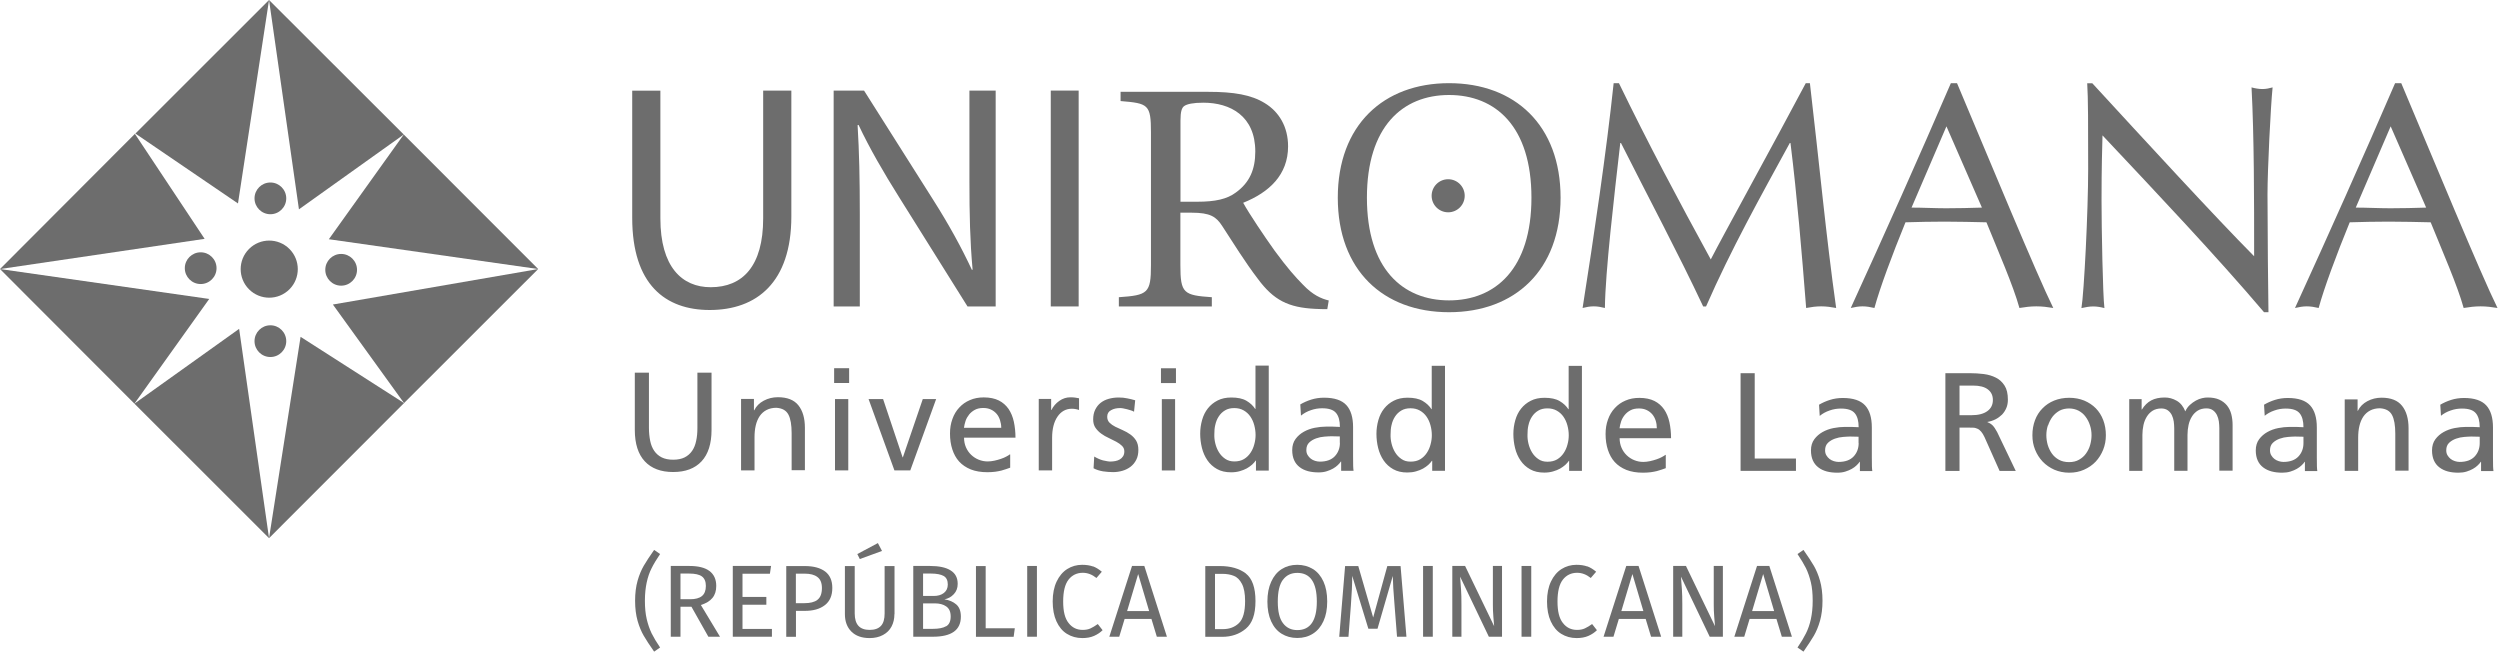
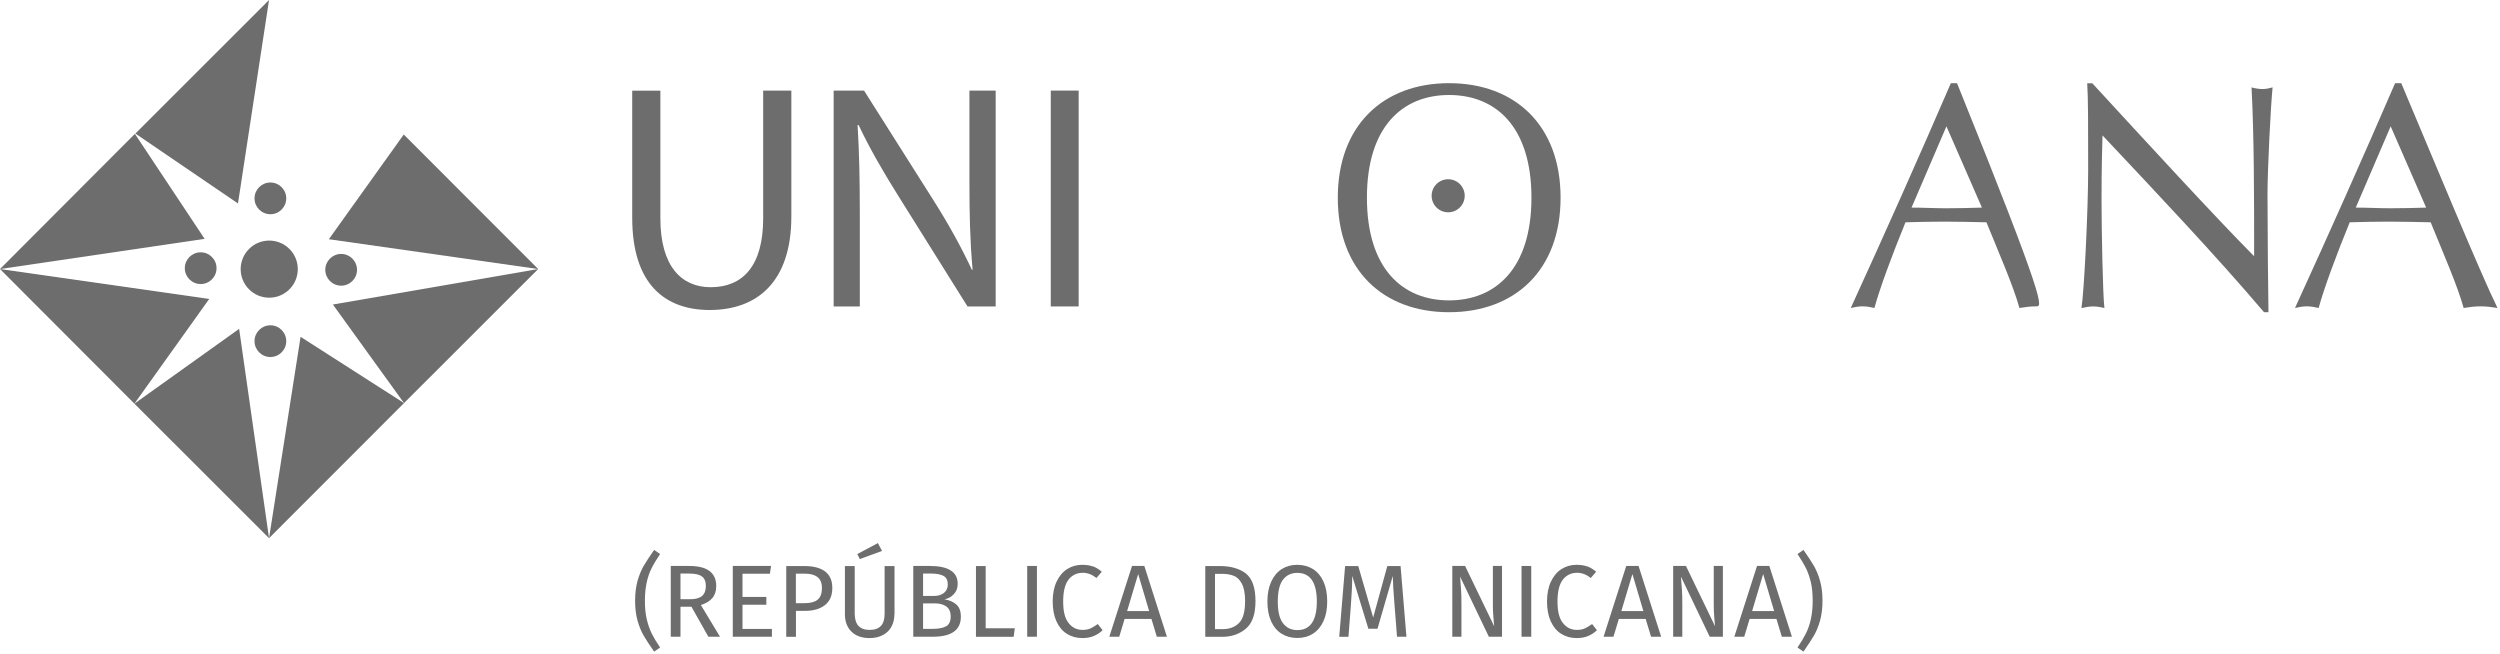
<svg xmlns="http://www.w3.org/2000/svg" width="260" height="68" viewBox="0 0 260 68" fill="none">
-   <path d="M253.86 43.24C254.14 43.01 254.48 42.82 254.87 42.69C255.26 42.55 255.65 42.49 256.04 42.49C256.74 42.49 257.22 42.65 257.49 42.98C257.76 43.3 257.89 43.79 257.89 44.43C257.62 44.41 257.37 44.4 257.16 44.4H256.42C256.07 44.4 255.69 44.44 255.27 44.52C254.86 44.6 254.48 44.74 254.14 44.93C253.8 45.12 253.51 45.37 253.28 45.68C253.05 45.99 252.93 46.38 252.93 46.84C252.93 47.25 253 47.6 253.13 47.89C253.26 48.18 253.45 48.42 253.7 48.61C253.95 48.8 254.24 48.94 254.57 49.03C254.91 49.12 255.28 49.16 255.68 49.16C255.99 49.16 256.28 49.12 256.53 49.04C256.78 48.96 257 48.87 257.19 48.76C257.38 48.65 257.55 48.53 257.68 48.4C257.82 48.27 257.92 48.15 258 48.03H258.03V48.99H259.32C259.3 48.88 259.29 48.72 259.28 48.5C259.28 48.28 259.27 47.96 259.27 47.53V44.46C259.27 43.44 259.04 42.67 258.57 42.16C258.1 41.65 257.33 41.39 256.26 41.39C255.78 41.39 255.33 41.46 254.92 41.59C254.51 41.72 254.13 41.89 253.79 42.09L253.86 43.25V43.24ZM257.89 46.09C257.89 46.64 257.71 47.11 257.36 47.48C257.01 47.85 256.49 48.04 255.8 48.04C255.64 48.04 255.48 48.01 255.32 47.96C255.15 47.91 255 47.83 254.87 47.73C254.74 47.63 254.63 47.5 254.54 47.35C254.45 47.2 254.41 47.03 254.41 46.83C254.41 46.5 254.51 46.24 254.71 46.05C254.91 45.86 255.15 45.72 255.43 45.62C255.71 45.52 256 45.46 256.29 45.44C256.58 45.42 256.82 45.4 257.01 45.4C257.16 45.4 257.3 45.4 257.45 45.41C257.6 45.41 257.74 45.42 257.89 45.42V46.09ZM243.87 48.97H245.25V45.53C245.25 45.08 245.29 44.67 245.38 44.29C245.47 43.91 245.61 43.59 245.79 43.32C245.98 43.05 246.21 42.84 246.5 42.69C246.79 42.54 247.13 42.46 247.52 42.46C248.13 42.5 248.54 42.73 248.77 43.16C249 43.59 249.11 44.24 249.11 45.11V48.95H250.49V44.54C250.49 43.54 250.26 42.76 249.81 42.2C249.36 41.64 248.65 41.36 247.68 41.36C247.15 41.36 246.66 41.48 246.21 41.72C245.76 41.96 245.43 42.29 245.22 42.72H245.19V41.54H243.85V48.96L243.87 48.97ZM235.53 43.24C235.81 43.01 236.15 42.82 236.54 42.69C236.93 42.55 237.32 42.49 237.71 42.49C238.41 42.49 238.89 42.65 239.16 42.98C239.43 43.3 239.56 43.79 239.56 44.43C239.29 44.41 239.04 44.4 238.82 44.4H238.09C237.74 44.4 237.35 44.44 236.94 44.52C236.53 44.6 236.15 44.74 235.81 44.93C235.47 45.12 235.18 45.37 234.95 45.68C234.72 45.99 234.6 46.38 234.6 46.84C234.6 47.25 234.67 47.6 234.8 47.89C234.93 48.18 235.12 48.42 235.37 48.61C235.62 48.8 235.91 48.94 236.25 49.03C236.59 49.12 236.96 49.16 237.36 49.16C237.67 49.16 237.96 49.12 238.21 49.04C238.46 48.96 238.68 48.87 238.87 48.76C239.06 48.65 239.23 48.53 239.36 48.4C239.5 48.27 239.61 48.15 239.68 48.03H239.71V48.99H241C240.98 48.88 240.97 48.72 240.96 48.5C240.96 48.28 240.95 47.96 240.95 47.53V44.46C240.95 43.44 240.72 42.67 240.25 42.16C239.78 41.65 239.01 41.39 237.93 41.39C237.45 41.39 237 41.46 236.59 41.59C236.18 41.72 235.8 41.89 235.46 42.09L235.53 43.25V43.24ZM239.56 46.09C239.56 46.64 239.38 47.11 239.03 47.48C238.68 47.85 238.16 48.04 237.47 48.04C237.31 48.04 237.15 48.01 236.99 47.96C236.82 47.91 236.67 47.83 236.54 47.73C236.41 47.63 236.3 47.5 236.21 47.35C236.12 47.2 236.08 47.03 236.08 46.83C236.08 46.5 236.18 46.24 236.38 46.05C236.58 45.86 236.82 45.72 237.1 45.62C237.38 45.52 237.67 45.46 237.96 45.44C238.25 45.42 238.49 45.4 238.68 45.4C238.83 45.4 238.97 45.4 239.12 45.41C239.27 45.41 239.41 45.42 239.56 45.42V46.09ZM221.43 48.97H222.81V45.23C222.81 44.88 222.85 44.54 222.92 44.21C222.99 43.88 223.11 43.59 223.27 43.33C223.43 43.07 223.63 42.87 223.88 42.71C224.13 42.56 224.43 42.48 224.78 42.48C225.05 42.48 225.28 42.55 225.46 42.68C225.64 42.81 225.77 42.98 225.87 43.17C225.97 43.37 226.03 43.59 226.07 43.83C226.1 44.07 226.12 44.31 226.12 44.54V48.96H227.5V45.22C227.5 44.87 227.54 44.53 227.61 44.2C227.68 43.87 227.8 43.58 227.96 43.32C228.12 43.06 228.32 42.86 228.57 42.7C228.82 42.55 229.12 42.47 229.47 42.47C229.74 42.47 229.97 42.54 230.15 42.67C230.33 42.8 230.46 42.97 230.56 43.16C230.66 43.36 230.72 43.58 230.76 43.82C230.79 44.06 230.81 44.3 230.81 44.53V48.95H232.19V44.19C232.19 43.78 232.14 43.41 232.05 43.06C231.96 42.72 231.81 42.42 231.6 42.16C231.39 41.91 231.13 41.71 230.8 41.56C230.47 41.41 230.07 41.34 229.59 41.34C229.42 41.34 229.23 41.36 229.02 41.41C228.8 41.46 228.59 41.54 228.37 41.66C228.15 41.78 227.95 41.93 227.75 42.11C227.55 42.29 227.39 42.52 227.27 42.78C227.07 42.28 226.78 41.91 226.38 41.68C225.98 41.45 225.57 41.34 225.14 41.34C224.58 41.34 224.11 41.44 223.73 41.64C223.35 41.84 223.02 42.16 222.76 42.59H222.73V41.51H221.44V48.93L221.43 48.97ZM211.65 46.77C211.84 47.24 212.1 47.65 212.44 48.01C212.78 48.36 213.18 48.64 213.65 48.85C214.12 49.05 214.63 49.16 215.2 49.16C215.77 49.16 216.27 49.06 216.74 48.85C217.21 48.64 217.61 48.37 217.95 48.01C218.28 47.66 218.54 47.24 218.73 46.77C218.92 46.3 219.01 45.8 219.01 45.26C219.01 44.7 218.92 44.18 218.74 43.7C218.56 43.22 218.3 42.81 217.97 42.47C217.64 42.13 217.23 41.86 216.76 41.66C216.29 41.47 215.77 41.37 215.2 41.37C214.63 41.37 214.1 41.47 213.63 41.66C213.16 41.85 212.76 42.12 212.42 42.47C212.08 42.81 211.82 43.22 211.64 43.7C211.46 44.18 211.37 44.7 211.37 45.26C211.37 45.82 211.46 46.3 211.65 46.77ZM213 44.24C213.11 43.91 213.26 43.61 213.46 43.34C213.66 43.08 213.91 42.87 214.19 42.71C214.48 42.56 214.81 42.48 215.18 42.48C215.55 42.48 215.87 42.56 216.17 42.71C216.46 42.87 216.71 43.07 216.9 43.34C217.1 43.6 217.25 43.9 217.36 44.24C217.47 44.57 217.52 44.92 217.52 45.27C217.52 45.6 217.47 45.93 217.38 46.26C217.29 46.59 217.14 46.89 216.95 47.16C216.76 47.43 216.52 47.64 216.22 47.81C215.93 47.98 215.58 48.06 215.18 48.06C214.78 48.06 214.42 47.98 214.12 47.81C213.83 47.65 213.58 47.43 213.39 47.16C213.2 46.89 213.06 46.59 212.96 46.26C212.87 45.93 212.82 45.6 212.82 45.27C212.82 44.92 212.87 44.58 212.98 44.24M202.32 48.98H203.79V44.47H204.67C204.87 44.47 205.04 44.47 205.21 44.48C205.37 44.48 205.52 44.53 205.66 44.59C205.8 44.65 205.92 44.75 206.04 44.89C206.16 45.03 206.28 45.22 206.39 45.46L207.96 48.98H209.64L207.7 44.93C207.53 44.62 207.38 44.39 207.24 44.25C207.1 44.11 206.92 43.99 206.7 43.91V43.88C206.99 43.83 207.27 43.74 207.53 43.61C207.79 43.48 208.01 43.31 208.21 43.12C208.4 42.92 208.55 42.69 208.66 42.43C208.77 42.17 208.82 41.88 208.82 41.57C208.82 40.96 208.71 40.47 208.48 40.11C208.25 39.75 207.96 39.47 207.58 39.28C207.21 39.09 206.78 38.96 206.31 38.9C205.83 38.84 205.34 38.81 204.83 38.81H202.32V48.98ZM203.79 40.1H205.2C205.88 40.1 206.39 40.23 206.74 40.5C207.09 40.77 207.26 41.13 207.26 41.6C207.26 42.09 207.07 42.48 206.68 42.76C206.29 43.04 205.75 43.18 205.04 43.18H203.79V40.09V40.1ZM189.27 43.24C189.55 43.01 189.89 42.82 190.28 42.69C190.67 42.55 191.06 42.49 191.45 42.49C192.15 42.49 192.63 42.65 192.9 42.98C193.17 43.3 193.3 43.79 193.3 44.43C193.03 44.41 192.78 44.4 192.57 44.4H191.83C191.48 44.4 191.1 44.44 190.68 44.52C190.27 44.6 189.89 44.74 189.55 44.93C189.21 45.12 188.92 45.37 188.69 45.68C188.46 45.99 188.34 46.38 188.34 46.84C188.34 47.25 188.41 47.6 188.54 47.89C188.67 48.18 188.86 48.42 189.11 48.61C189.35 48.8 189.65 48.94 189.98 49.03C190.32 49.12 190.69 49.16 191.09 49.16C191.4 49.16 191.69 49.12 191.93 49.04C192.18 48.96 192.4 48.87 192.59 48.76C192.78 48.65 192.95 48.53 193.08 48.4C193.22 48.27 193.32 48.15 193.4 48.03H193.43V48.99H194.72C194.7 48.88 194.69 48.72 194.68 48.5C194.68 48.28 194.67 47.96 194.67 47.53V44.46C194.67 43.44 194.44 42.67 193.97 42.16C193.5 41.65 192.73 41.39 191.65 41.39C191.17 41.39 190.72 41.46 190.31 41.59C189.9 41.72 189.52 41.89 189.18 42.09L189.25 43.25L189.27 43.24ZM193.3 46.09C193.3 46.64 193.12 47.11 192.77 47.48C192.42 47.85 191.9 48.04 191.21 48.04C191.05 48.04 190.89 48.01 190.72 47.96C190.55 47.91 190.4 47.83 190.27 47.73C190.14 47.63 190.03 47.5 189.94 47.35C189.85 47.2 189.81 47.03 189.81 46.83C189.81 46.5 189.91 46.24 190.11 46.05C190.31 45.86 190.55 45.72 190.83 45.62C191.11 45.52 191.4 45.46 191.69 45.44C191.98 45.42 192.22 45.4 192.41 45.4C192.56 45.4 192.7 45.4 192.85 45.41C193 45.41 193.14 45.42 193.29 45.42V46.07L193.3 46.09ZM181.02 48.97H186.78V47.69H182.49V38.81H181.02V48.97ZM173.21 47.3C173.12 47.37 173 47.45 172.84 47.53C172.68 47.62 172.49 47.7 172.28 47.77C172.07 47.84 171.84 47.91 171.6 47.96C171.36 48.01 171.13 48.04 170.9 48.04C170.58 48.04 170.27 47.98 169.97 47.86C169.67 47.74 169.41 47.57 169.18 47.35C168.95 47.13 168.77 46.87 168.64 46.57C168.51 46.27 168.44 45.93 168.44 45.57H173.79C173.79 44.98 173.73 44.43 173.62 43.91C173.51 43.4 173.32 42.95 173.07 42.58C172.81 42.21 172.48 41.91 172.06 41.7C171.64 41.49 171.11 41.38 170.49 41.38C169.96 41.38 169.48 41.47 169.05 41.66C168.62 41.84 168.25 42.1 167.94 42.44C167.63 42.77 167.39 43.17 167.23 43.63C167.06 44.09 166.98 44.59 166.98 45.14C166.98 45.74 167.06 46.29 167.22 46.78C167.38 47.27 167.61 47.7 167.93 48.05C168.25 48.4 168.65 48.67 169.14 48.87C169.63 49.06 170.2 49.16 170.87 49.16C171.17 49.16 171.45 49.14 171.69 49.11C171.93 49.08 172.14 49.03 172.32 48.99C172.5 48.94 172.67 48.89 172.81 48.84C172.96 48.79 173.1 48.74 173.24 48.69V47.32L173.21 47.3ZM168.43 44.55C168.46 44.31 168.52 44.07 168.6 43.82C168.68 43.58 168.81 43.36 168.97 43.16C169.13 42.96 169.33 42.8 169.57 42.67C169.81 42.54 170.1 42.48 170.45 42.48C170.74 42.48 171.01 42.53 171.24 42.64C171.48 42.75 171.67 42.9 171.83 43.08C171.99 43.27 172.11 43.49 172.19 43.74C172.27 43.99 172.31 44.26 172.31 44.54H168.43V44.55ZM163.2 48.97H164.52V38.05H163.14V42.56H163.11C162.89 42.22 162.59 41.94 162.2 41.71C161.81 41.48 161.28 41.37 160.63 41.37C160.08 41.37 159.61 41.47 159.2 41.68C158.8 41.88 158.46 42.16 158.19 42.5C157.92 42.84 157.72 43.24 157.59 43.7C157.46 44.16 157.39 44.63 157.39 45.13C157.39 45.63 157.45 46.13 157.57 46.61C157.69 47.09 157.88 47.52 158.14 47.9C158.4 48.28 158.73 48.58 159.14 48.81C159.55 49.04 160.03 49.15 160.6 49.15C160.93 49.15 161.24 49.11 161.51 49.03C161.78 48.95 162.03 48.86 162.24 48.74C162.45 48.62 162.63 48.49 162.79 48.35C162.95 48.2 163.07 48.06 163.16 47.93H163.19V48.98L163.2 48.97ZM158.96 44.22C159.03 43.89 159.15 43.6 159.32 43.34C159.49 43.08 159.7 42.87 159.97 42.71C160.23 42.55 160.55 42.47 160.93 42.47C161.31 42.47 161.63 42.55 161.91 42.71C162.19 42.87 162.42 43.08 162.6 43.34C162.78 43.6 162.92 43.9 163.01 44.24C163.1 44.57 163.15 44.92 163.15 45.27C163.15 45.58 163.11 45.9 163.02 46.22C162.94 46.54 162.81 46.84 162.63 47.11C162.45 47.38 162.23 47.6 161.95 47.77C161.67 47.94 161.33 48.02 160.94 48.02C160.55 48.02 160.25 47.93 159.98 47.74C159.72 47.56 159.5 47.33 159.33 47.05C159.16 46.77 159.04 46.47 158.96 46.14C158.88 45.81 158.85 45.5 158.86 45.21C158.86 44.87 158.88 44.54 158.96 44.21M148.96 48.96H150.28V38.04H148.9V42.55H148.87C148.65 42.21 148.35 41.93 147.96 41.7C147.57 41.47 147.04 41.36 146.39 41.36C145.84 41.36 145.37 41.46 144.96 41.67C144.56 41.87 144.22 42.15 143.95 42.49C143.68 42.83 143.48 43.23 143.35 43.69C143.22 44.15 143.15 44.62 143.15 45.12C143.15 45.62 143.21 46.12 143.33 46.6C143.45 47.08 143.64 47.51 143.9 47.89C144.16 48.27 144.49 48.57 144.9 48.8C145.31 49.03 145.79 49.14 146.36 49.14C146.69 49.14 147 49.1 147.27 49.02C147.54 48.94 147.79 48.85 148 48.73C148.21 48.61 148.39 48.48 148.55 48.34C148.71 48.19 148.83 48.05 148.92 47.92H148.95V48.97L148.96 48.96ZM144.72 44.21C144.79 43.88 144.91 43.59 145.08 43.33C145.25 43.07 145.46 42.86 145.73 42.7C145.99 42.54 146.31 42.46 146.69 42.46C147.07 42.46 147.39 42.54 147.67 42.7C147.95 42.86 148.18 43.07 148.36 43.33C148.54 43.59 148.68 43.89 148.77 44.23C148.86 44.56 148.91 44.91 148.91 45.26C148.91 45.57 148.87 45.89 148.78 46.21C148.7 46.53 148.57 46.83 148.39 47.1C148.21 47.37 147.99 47.59 147.71 47.76C147.43 47.93 147.09 48.01 146.7 48.01C146.31 48.01 146.01 47.92 145.74 47.73C145.48 47.55 145.26 47.32 145.09 47.04C144.92 46.76 144.8 46.46 144.72 46.13C144.64 45.8 144.61 45.49 144.62 45.2C144.62 44.86 144.64 44.53 144.72 44.2M135.32 43.21C135.6 42.98 135.94 42.79 136.33 42.66C136.72 42.52 137.11 42.46 137.5 42.46C138.2 42.46 138.68 42.62 138.95 42.95C139.22 43.27 139.35 43.76 139.35 44.4C139.08 44.38 138.83 44.37 138.62 44.37H137.88C137.53 44.37 137.15 44.41 136.73 44.49C136.32 44.57 135.94 44.71 135.6 44.9C135.26 45.09 134.97 45.34 134.74 45.65C134.51 45.96 134.39 46.35 134.39 46.81C134.39 47.22 134.46 47.57 134.59 47.86C134.72 48.15 134.91 48.39 135.16 48.58C135.4 48.77 135.7 48.91 136.03 49C136.37 49.09 136.74 49.13 137.14 49.13C137.45 49.13 137.74 49.09 137.98 49.01C138.23 48.93 138.45 48.84 138.64 48.73C138.83 48.62 139 48.5 139.13 48.37C139.27 48.24 139.37 48.12 139.45 48H139.48V48.96H140.77C140.75 48.85 140.74 48.69 140.73 48.47C140.73 48.25 140.72 47.93 140.72 47.5V44.43C140.72 43.41 140.49 42.64 140.02 42.13C139.55 41.62 138.78 41.36 137.7 41.36C137.22 41.36 136.77 41.43 136.36 41.56C135.95 41.69 135.57 41.86 135.23 42.06L135.3 43.22L135.32 43.21ZM139.35 46.06C139.35 46.61 139.17 47.08 138.82 47.45C138.47 47.82 137.95 48.01 137.26 48.01C137.1 48.01 136.94 47.98 136.77 47.93C136.6 47.88 136.45 47.8 136.32 47.7C136.19 47.6 136.08 47.47 135.99 47.32C135.9 47.17 135.86 47 135.86 46.8C135.86 46.47 135.96 46.21 136.16 46.02C136.36 45.83 136.6 45.69 136.88 45.59C137.16 45.49 137.45 45.43 137.74 45.41C138.03 45.39 138.27 45.37 138.46 45.37C138.61 45.37 138.75 45.37 138.9 45.38C139.05 45.38 139.19 45.39 139.34 45.39V46.04L139.35 46.06ZM130.63 48.94H131.95V38.02H130.57V42.53H130.54C130.32 42.19 130.02 41.91 129.63 41.68C129.24 41.45 128.71 41.34 128.06 41.34C127.51 41.34 127.04 41.44 126.63 41.65C126.22 41.86 125.89 42.13 125.62 42.47C125.35 42.81 125.15 43.21 125.02 43.67C124.89 44.13 124.82 44.6 124.82 45.1C124.82 45.6 124.88 46.1 125 46.58C125.12 47.06 125.31 47.49 125.57 47.87C125.83 48.25 126.16 48.55 126.57 48.78C126.98 49.01 127.46 49.12 128.03 49.12C128.36 49.12 128.67 49.08 128.94 49C129.21 48.92 129.46 48.83 129.67 48.71C129.88 48.59 130.06 48.46 130.22 48.32C130.38 48.18 130.5 48.03 130.59 47.9H130.62V48.95L130.63 48.94ZM126.39 44.19C126.46 43.86 126.58 43.57 126.75 43.31C126.92 43.05 127.13 42.84 127.4 42.68C127.66 42.52 127.98 42.44 128.36 42.44C128.74 42.44 129.06 42.52 129.34 42.68C129.62 42.84 129.85 43.05 130.03 43.31C130.21 43.57 130.35 43.87 130.44 44.21C130.53 44.55 130.58 44.89 130.58 45.24C130.58 45.55 130.54 45.87 130.45 46.19C130.37 46.51 130.24 46.81 130.06 47.08C129.88 47.35 129.66 47.57 129.38 47.74C129.1 47.91 128.77 47.99 128.37 47.99C128 47.99 127.68 47.9 127.41 47.71C127.15 47.53 126.93 47.3 126.76 47.02C126.59 46.74 126.47 46.44 126.39 46.11C126.31 45.78 126.28 45.47 126.29 45.18C126.29 44.84 126.31 44.51 126.39 44.18M120.83 48.93H122.21V41.51H120.83V48.93ZM122.3 38.3H120.74V39.84H122.3V38.3ZM113.71 48.69C114.02 48.86 114.36 48.96 114.71 49.02C115.06 49.07 115.42 49.1 115.77 49.1C116.1 49.1 116.43 49.05 116.74 48.96C117.05 48.87 117.33 48.73 117.58 48.54C117.83 48.35 118.02 48.11 118.17 47.82C118.32 47.53 118.39 47.18 118.39 46.79C118.39 46.4 118.31 46.07 118.15 45.81C117.99 45.56 117.79 45.35 117.55 45.18C117.31 45.01 117.05 44.86 116.77 44.74C116.49 44.62 116.23 44.5 115.99 44.38C115.75 44.26 115.55 44.12 115.39 43.96C115.23 43.8 115.15 43.59 115.15 43.34C115.15 43.03 115.28 42.8 115.55 42.66C115.81 42.51 116.12 42.44 116.48 42.44C116.56 42.44 116.66 42.44 116.8 42.47C116.93 42.49 117.07 42.52 117.21 42.56C117.35 42.6 117.49 42.64 117.62 42.68C117.75 42.72 117.86 42.77 117.94 42.82L118.06 41.63C117.79 41.55 117.51 41.48 117.24 41.43C116.97 41.37 116.67 41.34 116.34 41.34C115.97 41.34 115.62 41.39 115.3 41.48C114.98 41.57 114.7 41.71 114.46 41.9C114.22 42.09 114.04 42.33 113.9 42.61C113.76 42.9 113.69 43.23 113.69 43.62C113.69 43.97 113.77 44.26 113.93 44.49C114.09 44.72 114.29 44.93 114.53 45.1C114.77 45.27 115.03 45.43 115.31 45.55C115.59 45.68 115.85 45.81 116.09 45.94C116.33 46.07 116.53 46.21 116.69 46.37C116.85 46.53 116.93 46.71 116.93 46.94C116.93 47.14 116.89 47.31 116.8 47.45C116.71 47.59 116.6 47.7 116.46 47.78C116.32 47.86 116.17 47.92 116 47.95C115.83 47.98 115.67 48 115.52 48C115.42 48 115.3 48 115.16 47.97C115.02 47.95 114.87 47.92 114.71 47.88C114.55 47.84 114.4 47.78 114.24 47.71C114.08 47.64 113.94 47.56 113.8 47.48L113.73 48.7L113.71 48.69ZM108.04 48.92H109.42V45.54C109.42 44.61 109.61 43.87 109.98 43.33C110.35 42.79 110.85 42.51 111.46 42.51C111.58 42.51 111.7 42.51 111.83 42.54C111.96 42.56 112.09 42.59 112.22 42.64V41.42C112.07 41.39 111.94 41.37 111.81 41.35C111.68 41.33 111.52 41.32 111.31 41.32C110.91 41.32 110.53 41.44 110.17 41.69C109.81 41.94 109.54 42.26 109.35 42.64H109.32V41.49H108.03V48.91L108.04 48.92ZM105.03 47.25C104.94 47.32 104.82 47.4 104.66 47.48C104.5 47.57 104.31 47.65 104.1 47.72C103.89 47.79 103.66 47.86 103.42 47.91C103.18 47.96 102.95 47.99 102.72 47.99C102.4 47.99 102.09 47.93 101.79 47.81C101.49 47.69 101.23 47.52 101 47.3C100.77 47.08 100.59 46.82 100.46 46.52C100.33 46.22 100.26 45.88 100.26 45.52H105.61C105.61 44.93 105.55 44.38 105.44 43.86C105.33 43.35 105.14 42.9 104.89 42.53C104.63 42.16 104.3 41.86 103.88 41.65C103.46 41.44 102.93 41.33 102.31 41.33C101.78 41.33 101.3 41.42 100.87 41.61C100.44 41.79 100.07 42.05 99.76 42.39C99.45 42.72 99.21 43.12 99.05 43.58C98.88 44.04 98.8 44.54 98.8 45.09C98.8 45.69 98.88 46.24 99.04 46.73C99.2 47.22 99.43 47.65 99.75 48C100.07 48.35 100.47 48.62 100.96 48.82C101.44 49.01 102.02 49.11 102.69 49.11C102.99 49.11 103.27 49.09 103.51 49.06C103.75 49.03 103.96 48.98 104.14 48.94C104.32 48.89 104.49 48.84 104.63 48.79C104.78 48.74 104.92 48.69 105.06 48.64V47.27L105.03 47.25ZM100.25 44.5C100.28 44.26 100.34 44.02 100.42 43.77C100.5 43.53 100.63 43.31 100.79 43.11C100.95 42.91 101.15 42.75 101.39 42.62C101.63 42.49 101.92 42.43 102.26 42.43C102.55 42.43 102.82 42.48 103.05 42.59C103.29 42.7 103.48 42.85 103.64 43.03C103.8 43.21 103.92 43.44 104 43.69C104.08 43.94 104.13 44.21 104.13 44.49H100.25V44.5ZM95.97 41.5L93.9 47.56H93.87L91.84 41.5H90.33L93.02 48.92H94.67L97.36 41.5H95.97ZM86.84 48.92H88.22V41.5H86.84V48.92ZM88.31 38.29H86.75V39.83H88.31V38.29ZM77.09 48.92H78.47V45.48C78.47 45.03 78.51 44.62 78.6 44.24C78.69 43.86 78.83 43.54 79.01 43.27C79.2 43 79.43 42.79 79.72 42.64C80.01 42.49 80.35 42.41 80.74 42.41C81.35 42.45 81.76 42.68 81.99 43.11C82.22 43.54 82.33 44.19 82.33 45.06V48.9H83.71V44.49C83.71 43.49 83.48 42.71 83.03 42.15C82.58 41.59 81.87 41.31 80.9 41.31C80.37 41.31 79.88 41.43 79.43 41.67C78.98 41.91 78.65 42.24 78.44 42.67H78.41V41.49H77.07V48.91L77.09 48.92ZM74 38.76H72.53V44.52C72.53 45.01 72.49 45.45 72.4 45.85C72.32 46.25 72.18 46.6 71.98 46.89C71.78 47.18 71.52 47.41 71.2 47.57C70.88 47.73 70.48 47.81 70.01 47.81C69.54 47.81 69.14 47.73 68.82 47.57C68.5 47.41 68.24 47.18 68.04 46.89C67.84 46.6 67.7 46.25 67.62 45.85C67.54 45.45 67.49 45 67.49 44.52V38.76H66.02V44.71C66.02 46.15 66.37 47.24 67.06 47.98C67.75 48.72 68.73 49.09 70.01 49.09C71.29 49.09 72.27 48.72 72.96 47.98C73.65 47.24 74 46.15 74 44.71V38.76Z" fill="#6D6D6D" />
  <path d="M68.68 9.42V22.71C68.68 27.74 70.91 29.87 73.91 29.87C77.24 29.87 79.37 27.67 79.37 22.71V9.42H82.3V22.51C82.3 29.4 78.67 32.24 73.81 32.24C69.21 32.24 65.75 29.61 65.75 22.65V9.43H68.68V9.42Z" fill="#6D6D6D" />
  <path d="M86.7 31.87V9.42H89.86L97.05 20.78C98.72 23.41 100.01 25.78 101.08 28.07L101.15 28.04C100.88 25.04 100.82 22.31 100.82 18.81V9.42H103.55V31.87H100.62L93.49 20.48C91.92 17.98 90.43 15.42 89.29 12.99L89.19 13.02C89.36 15.85 89.42 18.55 89.42 22.28V31.87H86.69H86.7Z" fill="#6D6D6D" />
  <path d="M112.18 9.42V31.87H109.28V9.42H112.18Z" fill="#6D6D6D" />
-   <path d="M138.05 32.15C137.61 32.15 137.2 32.15 136.76 32.12C134 31.98 132.46 31.23 130.81 28.99C129.52 27.31 128.2 25.18 127.1 23.49C126.48 22.53 125.85 22.12 123.94 22.12H122.76V27.58C122.76 30.5 123.09 30.71 126.03 30.91V31.87H116.36V30.91C119.37 30.7 119.7 30.5 119.7 27.58V13.77C119.7 10.85 119.41 10.75 116.54 10.51V9.55H125.65C128.33 9.55 130.13 9.86 131.53 10.72C133 11.61 133.96 13.16 133.96 15.22C133.96 18.17 132.01 20 129.29 21.09C129.91 22.22 131.46 24.53 132.56 26.07C133.88 27.86 134.66 28.75 135.54 29.64C136.53 30.67 137.38 31.05 138.19 31.25L138.04 32.14L138.05 32.15ZM124.52 20.98C126.39 20.98 127.61 20.71 128.53 20.02C129.96 18.99 130.55 17.62 130.55 15.76C130.55 12.05 127.94 10.68 125.15 10.68C124.08 10.68 123.46 10.82 123.17 11.02C122.91 11.19 122.77 11.6 122.77 12.53V20.98H124.53H124.52Z" fill="#6D6D6D" />
  <path d="M150.7 8.65C157.54 8.65 162.3 13.01 162.3 20.56C162.3 28.11 157.54 32.47 150.7 32.47C143.86 32.47 139.13 28.11 139.13 20.56C139.13 13.01 143.89 8.65 150.7 8.65ZM150.7 9.88C145.87 9.88 142.16 13.17 142.16 20.56C142.16 27.95 145.87 31.24 150.7 31.24C155.53 31.24 159.27 27.95 159.27 20.56C159.27 13.17 155.56 9.88 150.7 9.88Z" fill="#6D6D6D" />
-   <path d="M168.37 8.65C171.4 14.9 174.52 20.76 177.92 26.98C179.25 24.39 184.54 14.81 187.8 8.65H188.23C189.23 17.16 189.89 24.42 190.96 32.03C190.43 31.93 189.93 31.86 189.4 31.86C188.87 31.86 188.37 31.93 187.84 32.03C187.37 26.08 186.91 20.55 186.21 14.87H186.14C183.11 20.42 180.05 25.88 177.43 31.87H177.13C174.54 26.35 171.48 20.63 168.58 14.87H168.51C167.88 20.36 166.95 28.27 166.91 32.03C166.51 31.93 166.15 31.86 165.75 31.86C165.35 31.86 164.98 31.93 164.59 32.03C165.75 24.68 167.08 15.7 167.82 8.65H168.39H168.37Z" fill="#6D6D6D" />
-   <path d="M203.53 8.65C206.79 16.37 211.78 28.47 213.54 32.03C212.94 31.93 212.38 31.86 211.78 31.86C211.18 31.86 210.62 31.93 210.02 32.03C209.39 29.73 207.79 26.08 206.59 23.12C205.16 23.09 203.7 23.05 202.23 23.05C200.87 23.05 199.54 23.08 198.17 23.12C196.77 26.55 195.51 29.94 194.94 32.03C194.51 31.93 194.11 31.86 193.71 31.86C193.31 31.86 192.91 31.93 192.48 32.03C196.04 24.25 199.5 16.5 202.89 8.65H203.53ZM202.43 13.14L198.8 21.59C199.96 21.59 201.23 21.66 202.39 21.66C203.62 21.66 204.88 21.63 206.12 21.59L202.43 13.14Z" fill="#6D6D6D" />
+   <path d="M203.53 8.65C212.94 31.93 212.38 31.86 211.78 31.86C211.18 31.86 210.62 31.93 210.02 32.03C209.39 29.73 207.79 26.08 206.59 23.12C205.16 23.09 203.7 23.05 202.23 23.05C200.87 23.05 199.54 23.08 198.17 23.12C196.77 26.55 195.51 29.94 194.94 32.03C194.51 31.93 194.11 31.86 193.71 31.86C193.31 31.86 192.91 31.93 192.48 32.03C196.04 24.25 199.5 16.5 202.89 8.65H203.53ZM202.43 13.14L198.8 21.59C199.96 21.59 201.23 21.66 202.39 21.66C203.62 21.66 204.88 21.63 206.12 21.59L202.43 13.14Z" fill="#6D6D6D" />
  <path d="M235.46 32.47C230.4 26.52 224.35 20.13 218.66 14.08C218.63 15.31 218.56 17.31 218.56 20.83C218.56 23.69 218.69 30.71 218.86 32.04C218.49 31.94 218.09 31.87 217.7 31.87C217.31 31.87 216.9 31.94 216.47 32.04C216.74 30.48 217.17 21.96 217.17 17.57C217.17 13.18 217.17 10.15 217.07 8.66H217.6C223.02 14.55 230.37 22.56 234.43 26.65C234.43 20.7 234.43 14.21 234.16 9.09C234.53 9.19 234.93 9.26 235.29 9.26C235.65 9.26 235.99 9.19 236.35 9.09C236.15 11.05 235.82 17.64 235.82 20.23C235.82 23.62 235.89 30.97 235.92 32.47H235.45H235.46Z" fill="#6D6D6D" />
  <path d="M249.73 8.65C252.99 16.37 257.98 28.47 259.74 32.03C259.14 31.93 258.58 31.86 257.98 31.86C257.38 31.86 256.82 31.93 256.22 32.03C255.59 29.73 253.99 26.08 252.79 23.12C251.36 23.09 249.9 23.05 248.43 23.05C247.07 23.05 245.74 23.08 244.37 23.12C242.97 26.55 241.71 29.94 241.14 32.03C240.71 31.93 240.31 31.86 239.91 31.86C239.51 31.86 239.11 31.93 238.68 32.03C242.24 24.25 245.7 16.5 249.09 8.65H249.73ZM248.63 13.14L245 21.59C246.16 21.59 247.43 21.66 248.59 21.66C249.82 21.66 251.08 21.63 252.32 21.59L248.63 13.14Z" fill="#6D6D6D" />
  <path d="M150.61 22.08C151.56 22.08 152.33 21.31 152.33 20.36C152.33 19.41 151.56 18.64 150.61 18.64C149.66 18.64 148.89 19.41 148.89 20.36C148.89 21.31 149.66 22.08 150.61 22.08Z" fill="#6D6D6D" />
  <path d="M31.26 35.03L27.98 55.97L42.02 41.92L31.26 35.03Z" fill="#6D6D6D" />
  <path d="M55.97 27.98L34.62 31.67L42.02 41.92L55.97 27.98Z" fill="#6D6D6D" />
  <path d="M24.75 21.16L27.98 0L14.08 13.89L24.75 21.16Z" fill="#6D6D6D" />
  <path d="M0 27.98L21.28 24.84L14.03 13.92L0 27.98Z" fill="#6D6D6D" />
  <path d="M34.2 24.88L55.97 27.98L41.99 13.99L34.2 24.88Z" fill="#6D6D6D" />
-   <path d="M27.98 0L31.09 21.77L41.99 13.99L27.98 0Z" fill="#6D6D6D" />
  <path d="M21.76 31.09L0 27.98L13.98 41.98L21.76 31.09Z" fill="#6D6D6D" />
  <path d="M27.98 55.97L24.87 34.2L13.98 41.98L27.98 55.97Z" fill="#6D6D6D" />
  <path d="M28.12 22.28C29.03 22.28 29.77 21.54 29.77 20.63C29.77 19.72 29.03 18.98 28.12 18.98C27.21 18.98 26.47 19.72 26.47 20.63C26.47 21.54 27.21 22.28 28.12 22.28Z" fill="#6D6D6D" />
  <path d="M28.12 37.13C29.03 37.13 29.77 36.39 29.77 35.48C29.77 34.57 29.03 33.83 28.12 33.83C27.21 33.83 26.47 34.57 26.47 35.48C26.47 36.39 27.21 37.13 28.12 37.13Z" fill="#6D6D6D" />
  <path d="M30.1 30.09C31.26 28.93 31.26 27.05 30.1 25.89C28.94 24.73 27.06 24.73 25.9 25.89C24.74 27.05 24.74 28.93 25.9 30.09C27.06 31.25 28.94 31.25 30.1 30.09Z" fill="#6D6D6D" />
  <path d="M35.48 29.71C36.39 29.71 37.13 28.97 37.13 28.06C37.13 27.15 36.39 26.41 35.48 26.41C34.57 26.41 33.83 27.15 33.83 28.06C33.83 28.97 34.57 29.71 35.48 29.71Z" fill="#6D6D6D" />
  <path d="M20.87 29.54C21.78 29.54 22.52 28.8 22.52 27.89C22.52 26.98 21.78 26.24 20.87 26.24C19.96 26.24 19.22 26.98 19.22 27.89C19.22 28.8 19.96 29.54 20.87 29.54Z" fill="#6D6D6D" />
  <path d="M68.65 57.62C68.28 58.17 67.98 58.66 67.77 59.09C67.55 59.52 67.38 60.01 67.26 60.56C67.14 61.11 67.07 61.75 67.07 62.48C67.07 63.21 67.13 63.84 67.26 64.39C67.39 64.94 67.56 65.43 67.77 65.87C67.99 66.31 68.28 66.8 68.65 67.34L68.03 67.77C67.56 67.1 67.2 66.55 66.95 66.12C66.7 65.69 66.48 65.17 66.31 64.57C66.14 63.97 66.05 63.27 66.05 62.48C66.05 61.69 66.14 60.99 66.31 60.39C66.48 59.79 66.7 59.27 66.95 58.84C67.2 58.41 67.56 57.86 68.03 57.19L68.65 57.62Z" fill="#6D6D6D" />
  <path d="M71.91 63.1H70.77V66.22H69.76V58.86H71.69C72.61 58.86 73.31 59.03 73.78 59.38C74.25 59.73 74.49 60.25 74.49 60.94C74.49 61.45 74.36 61.87 74.09 62.19C73.83 62.51 73.43 62.75 72.89 62.92L74.88 66.22H73.67L71.91 63.1ZM71.79 62.32C72.32 62.32 72.73 62.21 73 61.99C73.27 61.77 73.41 61.42 73.41 60.94C73.41 60.48 73.27 60.15 73 59.95C72.73 59.75 72.29 59.65 71.68 59.65H70.77V62.32H71.8H71.79Z" fill="#6D6D6D" />
  <path d="M80.19 58.86L80.07 59.67H77.22V62.08H79.7V62.89H77.22V65.41H80.28V66.22H76.21V58.86H80.2H80.19Z" fill="#6D6D6D" />
  <path d="M85.81 59.43C86.31 59.81 86.56 60.38 86.56 61.14C86.56 61.95 86.3 62.54 85.78 62.94C85.26 63.34 84.57 63.53 83.71 63.53H82.78V66.23H81.77V58.87H83.7C84.61 58.87 85.32 59.06 85.82 59.44L85.81 59.43ZM85.01 62.38C85.32 62.15 85.48 61.74 85.48 61.15C85.48 60.62 85.32 60.24 85.01 60.01C84.7 59.77 84.26 59.66 83.68 59.66H82.77V62.73H83.66C84.25 62.73 84.7 62.62 85.01 62.39V62.38Z" fill="#6D6D6D" />
  <path d="M93.02 63.86C93.02 64.35 92.92 64.78 92.72 65.16C92.52 65.54 92.22 65.83 91.83 66.04C91.44 66.25 90.98 66.36 90.44 66.36C89.62 66.36 88.99 66.13 88.54 65.68C88.09 65.23 87.87 64.62 87.87 63.87V58.87H88.89V63.8C88.89 64.37 89.02 64.8 89.27 65.08C89.52 65.36 89.91 65.51 90.44 65.51C90.97 65.51 91.36 65.37 91.62 65.09C91.88 64.81 92 64.38 92 63.8V58.87H93.03V63.87L93.02 63.86ZM91.3 56.48L91.73 57.3L89.42 58.14L89.16 57.62L91.3 56.48Z" fill="#6D6D6D" />
  <path d="M99.46 62.87C99.77 63.14 99.93 63.56 99.93 64.13C99.93 65.53 98.96 66.22 97.01 66.22H94.98V58.86H96.72C97.65 58.86 98.37 59.01 98.86 59.32C99.36 59.63 99.6 60.09 99.6 60.72C99.6 61.15 99.47 61.5 99.2 61.79C98.93 62.08 98.61 62.26 98.22 62.33C98.73 62.41 99.14 62.59 99.45 62.86L99.46 62.87ZM96 61.98H97.11C97.54 61.98 97.89 61.88 98.16 61.67C98.43 61.46 98.57 61.17 98.57 60.79C98.57 60.36 98.43 60.07 98.14 59.9C97.85 59.74 97.41 59.65 96.83 59.65H96V61.98ZM98.39 65.14C98.71 64.96 98.87 64.62 98.87 64.12C98.87 63.62 98.72 63.29 98.41 63.07C98.1 62.85 97.7 62.75 97.21 62.75H96V65.4H97.02C97.62 65.4 98.08 65.31 98.39 65.13V65.14Z" fill="#6D6D6D" />
  <path d="M102.51 58.86V65.34H105.54L105.42 66.23H101.5V58.87H102.51V58.86Z" fill="#6D6D6D" />
  <path d="M107.84 58.86V66.22H106.83V58.86H107.84Z" fill="#6D6D6D" />
  <path d="M113.67 58.9C113.97 59.01 114.28 59.2 114.59 59.46L114.03 60.11C113.58 59.75 113.11 59.57 112.61 59.57C112 59.57 111.5 59.81 111.13 60.28C110.76 60.75 110.57 61.51 110.57 62.55C110.57 63.59 110.75 64.31 111.13 64.79C111.5 65.27 111.99 65.51 112.6 65.51C112.91 65.51 113.19 65.46 113.42 65.35C113.66 65.24 113.9 65.09 114.17 64.9L114.67 65.54C114.44 65.77 114.15 65.97 113.79 66.13C113.43 66.29 113.02 66.36 112.56 66.36C111.96 66.36 111.43 66.21 110.96 65.92C110.49 65.63 110.13 65.19 109.87 64.62C109.61 64.05 109.48 63.36 109.48 62.55C109.48 61.74 109.62 61.05 109.89 60.48C110.16 59.91 110.53 59.47 110.99 59.18C111.45 58.89 111.97 58.74 112.54 58.74C112.98 58.74 113.35 58.8 113.66 58.91L113.67 58.9Z" fill="#6D6D6D" />
  <path d="M120.31 66.22L119.75 64.37H116.96L116.4 66.22H115.37L117.73 58.86H119.01L121.36 66.22H120.29H120.31ZM117.21 63.55H119.51L118.37 59.7L117.22 63.55H117.21Z" fill="#6D6D6D" />
  <path d="M129.56 59.64C130.23 60.16 130.57 61.11 130.57 62.51C130.57 63.91 130.23 64.83 129.56 65.39C128.89 65.95 128.07 66.23 127.11 66.23H125.35V58.87H126.89C128 58.87 128.89 59.13 129.57 59.64H129.56ZM126.36 59.68V65.43H127.18C127.86 65.43 128.42 65.22 128.85 64.8C129.28 64.38 129.49 63.62 129.49 62.51C129.49 61.73 129.38 61.14 129.16 60.72C128.94 60.3 128.66 60.02 128.32 59.89C127.98 59.75 127.58 59.68 127.11 59.68H126.36Z" fill="#6D6D6D" />
  <path d="M136.55 59.18C137.02 59.48 137.38 59.91 137.64 60.48C137.9 61.05 138.03 61.74 138.03 62.55C138.03 63.36 137.9 64.03 137.64 64.6C137.38 65.17 137.02 65.6 136.55 65.9C136.08 66.2 135.54 66.35 134.92 66.35C134.3 66.35 133.76 66.2 133.29 65.91C132.82 65.62 132.46 65.19 132.2 64.62C131.94 64.05 131.81 63.36 131.81 62.56C131.81 61.76 131.94 61.08 132.2 60.51C132.46 59.93 132.82 59.49 133.29 59.19C133.76 58.89 134.3 58.74 134.91 58.74C135.52 58.74 136.07 58.89 136.54 59.18H136.55ZM133.42 60.3C133.06 60.79 132.89 61.54 132.89 62.57C132.89 63.6 133.07 64.34 133.43 64.81C133.79 65.29 134.29 65.53 134.92 65.53C136.27 65.53 136.95 64.54 136.95 62.56C136.95 60.58 136.27 59.58 134.92 59.58C134.28 59.58 133.78 59.82 133.42 60.31V60.3Z" fill="#6D6D6D" />
  <path d="M146.27 66.22H145.29L145.03 62.9C144.92 61.6 144.86 60.59 144.85 59.9L143.26 65.39H142.31L140.63 59.89C140.63 60.78 140.58 61.81 140.49 62.98L140.24 66.23H139.28L139.89 58.87H141.26L142.81 64.22L144.28 58.87H145.66L146.27 66.23V66.22Z" fill="#6D6D6D" />
-   <path d="M149.01 58.86V66.22H148V58.86H149.01Z" fill="#6D6D6D" />
  <path d="M154.84 66.22L151.85 59.97C151.89 60.46 151.93 60.92 151.95 61.33C151.98 61.75 151.99 62.25 151.99 62.84V66.22H151.04V58.86H152.37L155.39 65.12C155.37 64.93 155.34 64.61 155.31 64.15C155.27 63.69 155.26 63.26 155.26 62.88V58.86H156.21V66.22H154.84Z" fill="#6D6D6D" />
  <path d="M159.25 58.86V66.22H158.24V58.86H159.25Z" fill="#6D6D6D" />
  <path d="M165.08 58.9C165.38 59.01 165.69 59.2 166 59.46L165.44 60.11C164.99 59.75 164.52 59.57 164.02 59.57C163.41 59.57 162.91 59.81 162.54 60.28C162.17 60.75 161.98 61.51 161.98 62.55C161.98 63.59 162.16 64.31 162.54 64.79C162.91 65.27 163.4 65.51 164.01 65.51C164.32 65.51 164.6 65.46 164.83 65.35C165.07 65.24 165.31 65.09 165.58 64.9L166.08 65.54C165.85 65.77 165.56 65.97 165.2 66.13C164.84 66.29 164.43 66.36 163.97 66.36C163.37 66.36 162.84 66.21 162.37 65.92C161.9 65.63 161.54 65.19 161.28 64.62C161.02 64.05 160.89 63.36 160.89 62.55C160.89 61.74 161.03 61.05 161.3 60.48C161.57 59.91 161.94 59.47 162.4 59.18C162.86 58.89 163.38 58.74 163.95 58.74C164.39 58.74 164.76 58.8 165.07 58.91L165.08 58.9Z" fill="#6D6D6D" />
  <path d="M171.71 66.22L171.15 64.37H168.36L167.8 66.22H166.77L169.13 58.86H170.41L172.76 66.22H171.69H171.71ZM168.61 63.55H170.91L169.77 59.7L168.62 63.55H168.61Z" fill="#6D6D6D" />
  <path d="M177.81 66.22L174.82 59.97C174.86 60.46 174.9 60.92 174.92 61.33C174.95 61.75 174.96 62.25 174.96 62.84V66.22H174.01V58.86H175.34L178.36 65.12C178.34 64.93 178.31 64.61 178.28 64.15C178.24 63.69 178.23 63.26 178.23 62.88V58.86H179.18V66.22H177.81Z" fill="#6D6D6D" />
  <path d="M185.31 66.22L184.75 64.37H181.96L181.4 66.22H180.37L182.73 58.86H184.01L186.36 66.22H185.29H185.31ZM182.21 63.55H184.51L183.37 59.7L182.22 63.55H182.21Z" fill="#6D6D6D" />
  <path d="M188.64 58.84C188.89 59.27 189.11 59.79 189.28 60.39C189.45 60.99 189.54 61.69 189.54 62.48C189.54 63.27 189.45 63.97 189.28 64.57C189.11 65.17 188.89 65.69 188.64 66.12C188.39 66.55 188.02 67.1 187.56 67.77L186.94 67.34C187.31 66.8 187.6 66.31 187.82 65.87C188.04 65.43 188.21 64.94 188.33 64.39C188.45 63.84 188.52 63.2 188.52 62.48C188.52 61.76 188.46 61.1 188.33 60.56C188.2 60.02 188.03 59.52 187.82 59.09C187.6 58.66 187.31 58.17 186.94 57.62L187.56 57.19C188.03 57.86 188.39 58.41 188.64 58.84Z" fill="#6D6D6D" />
</svg>